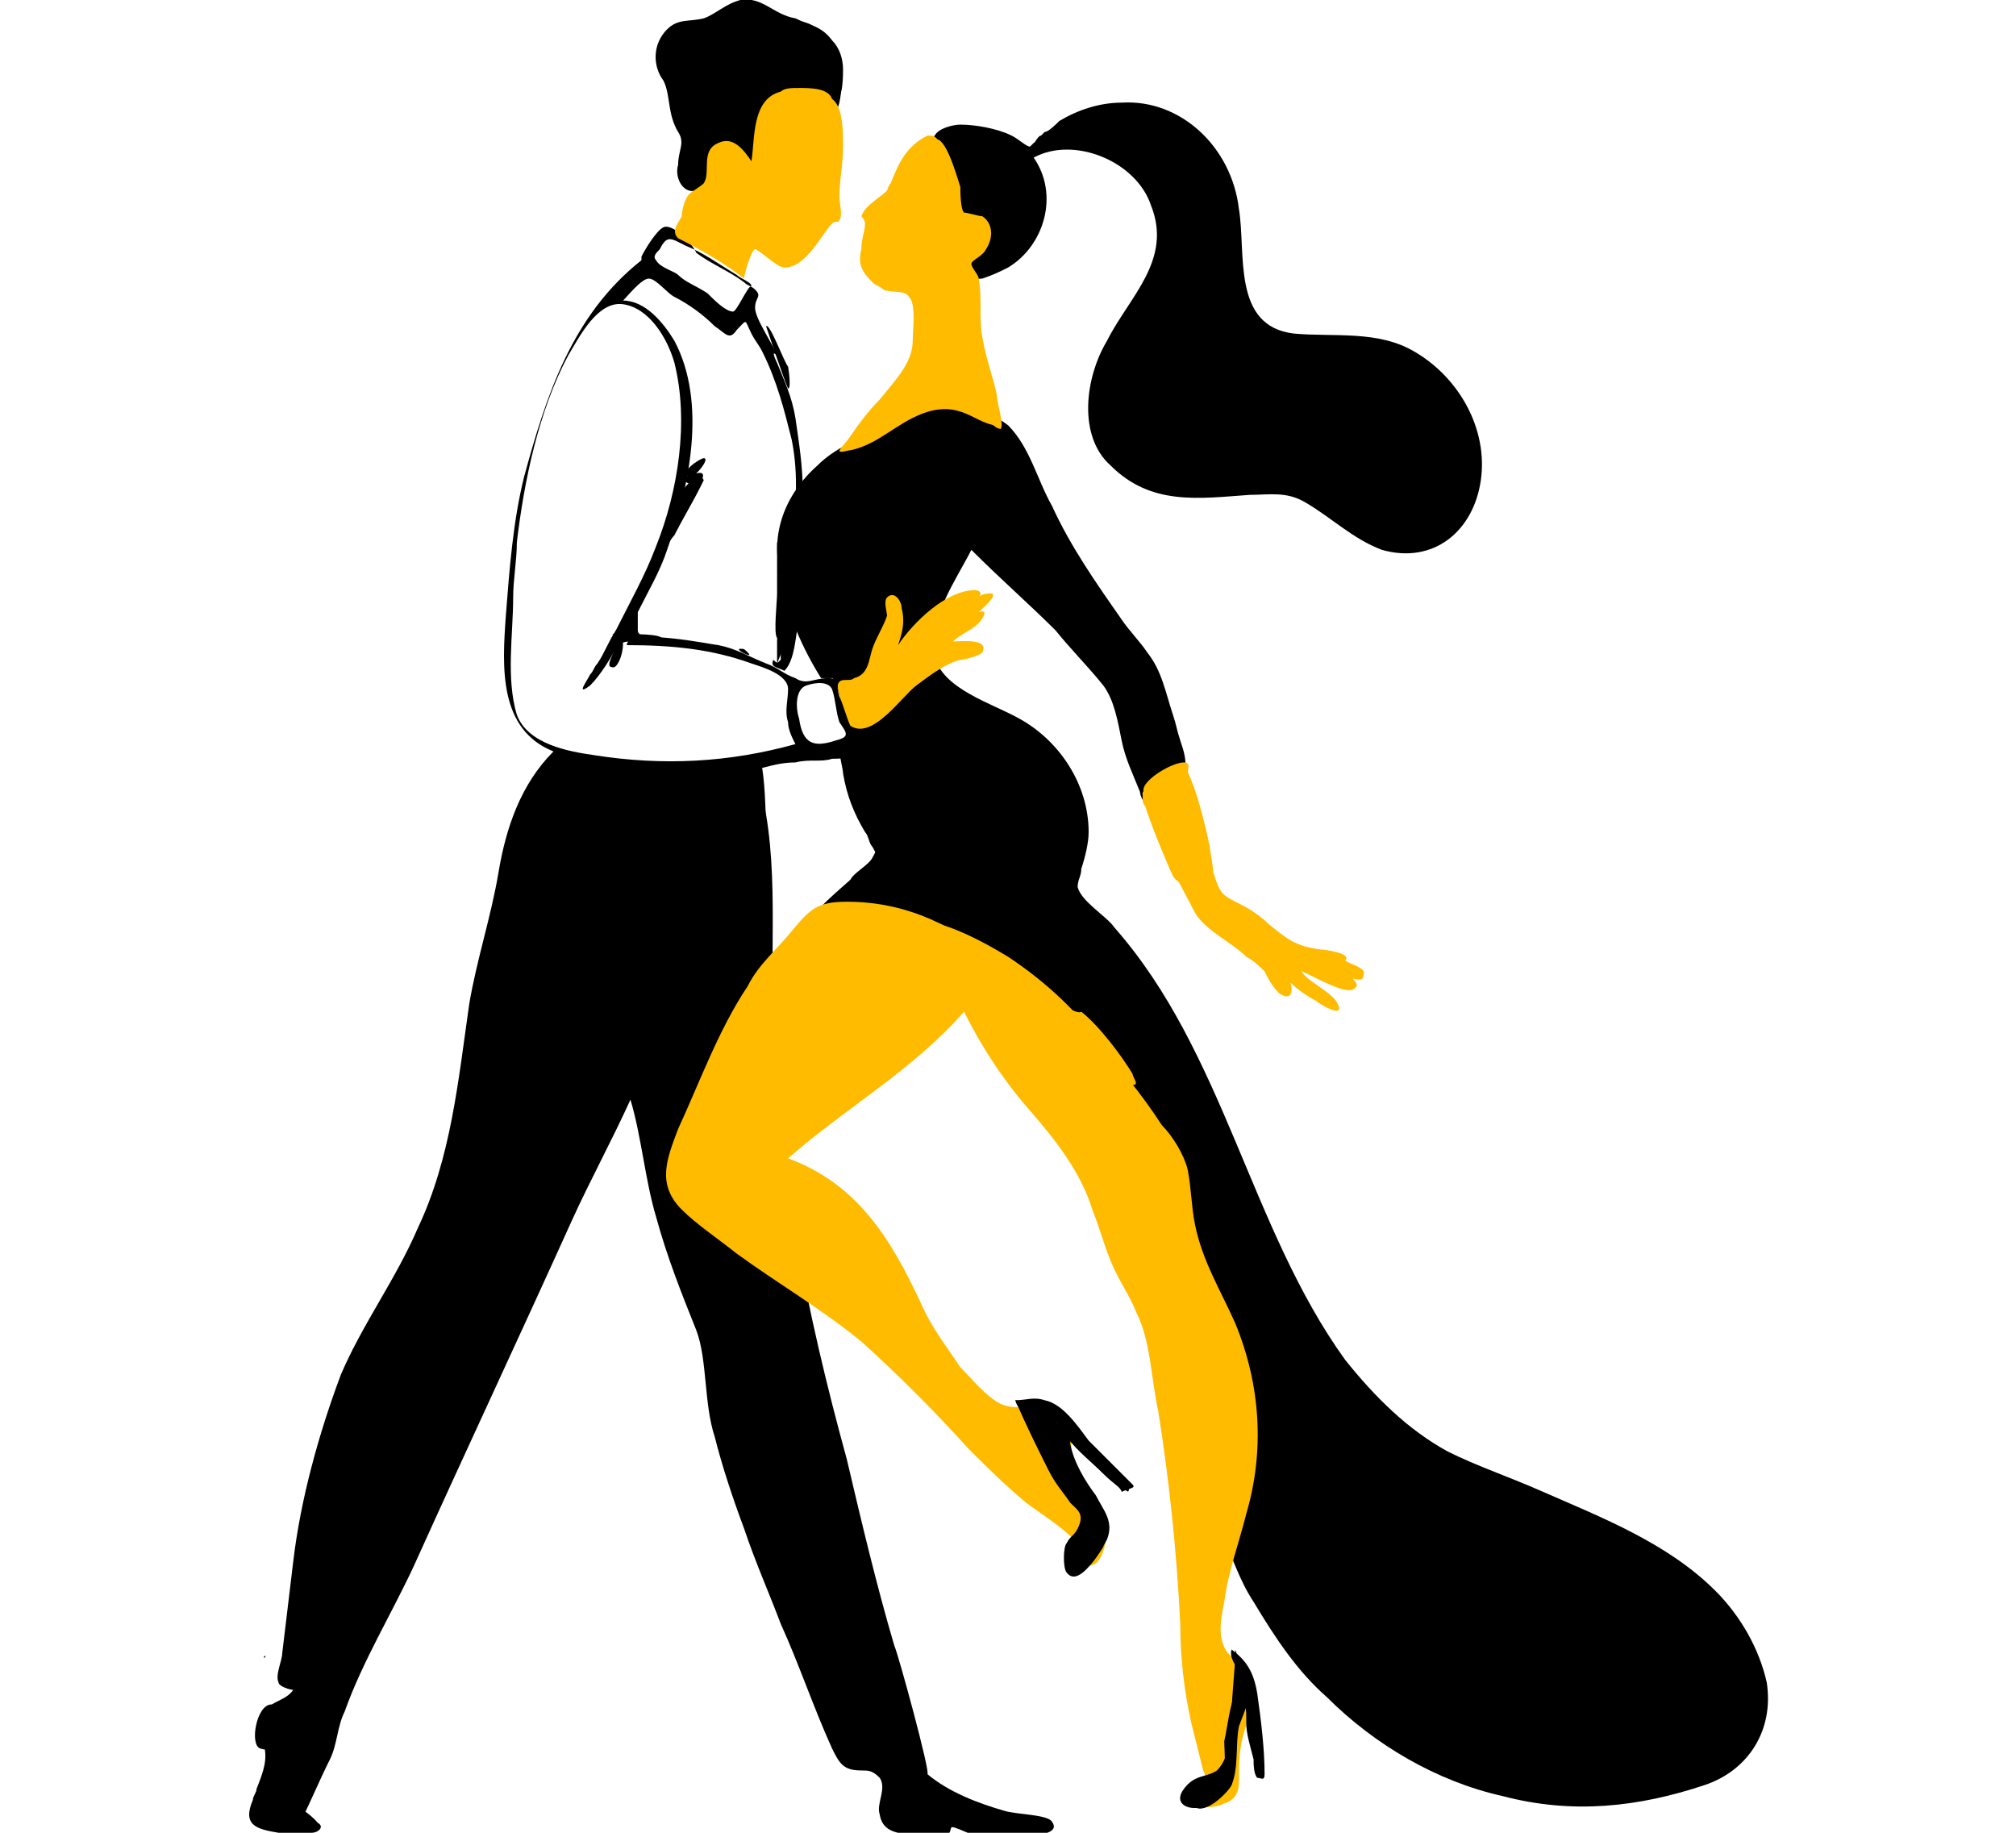
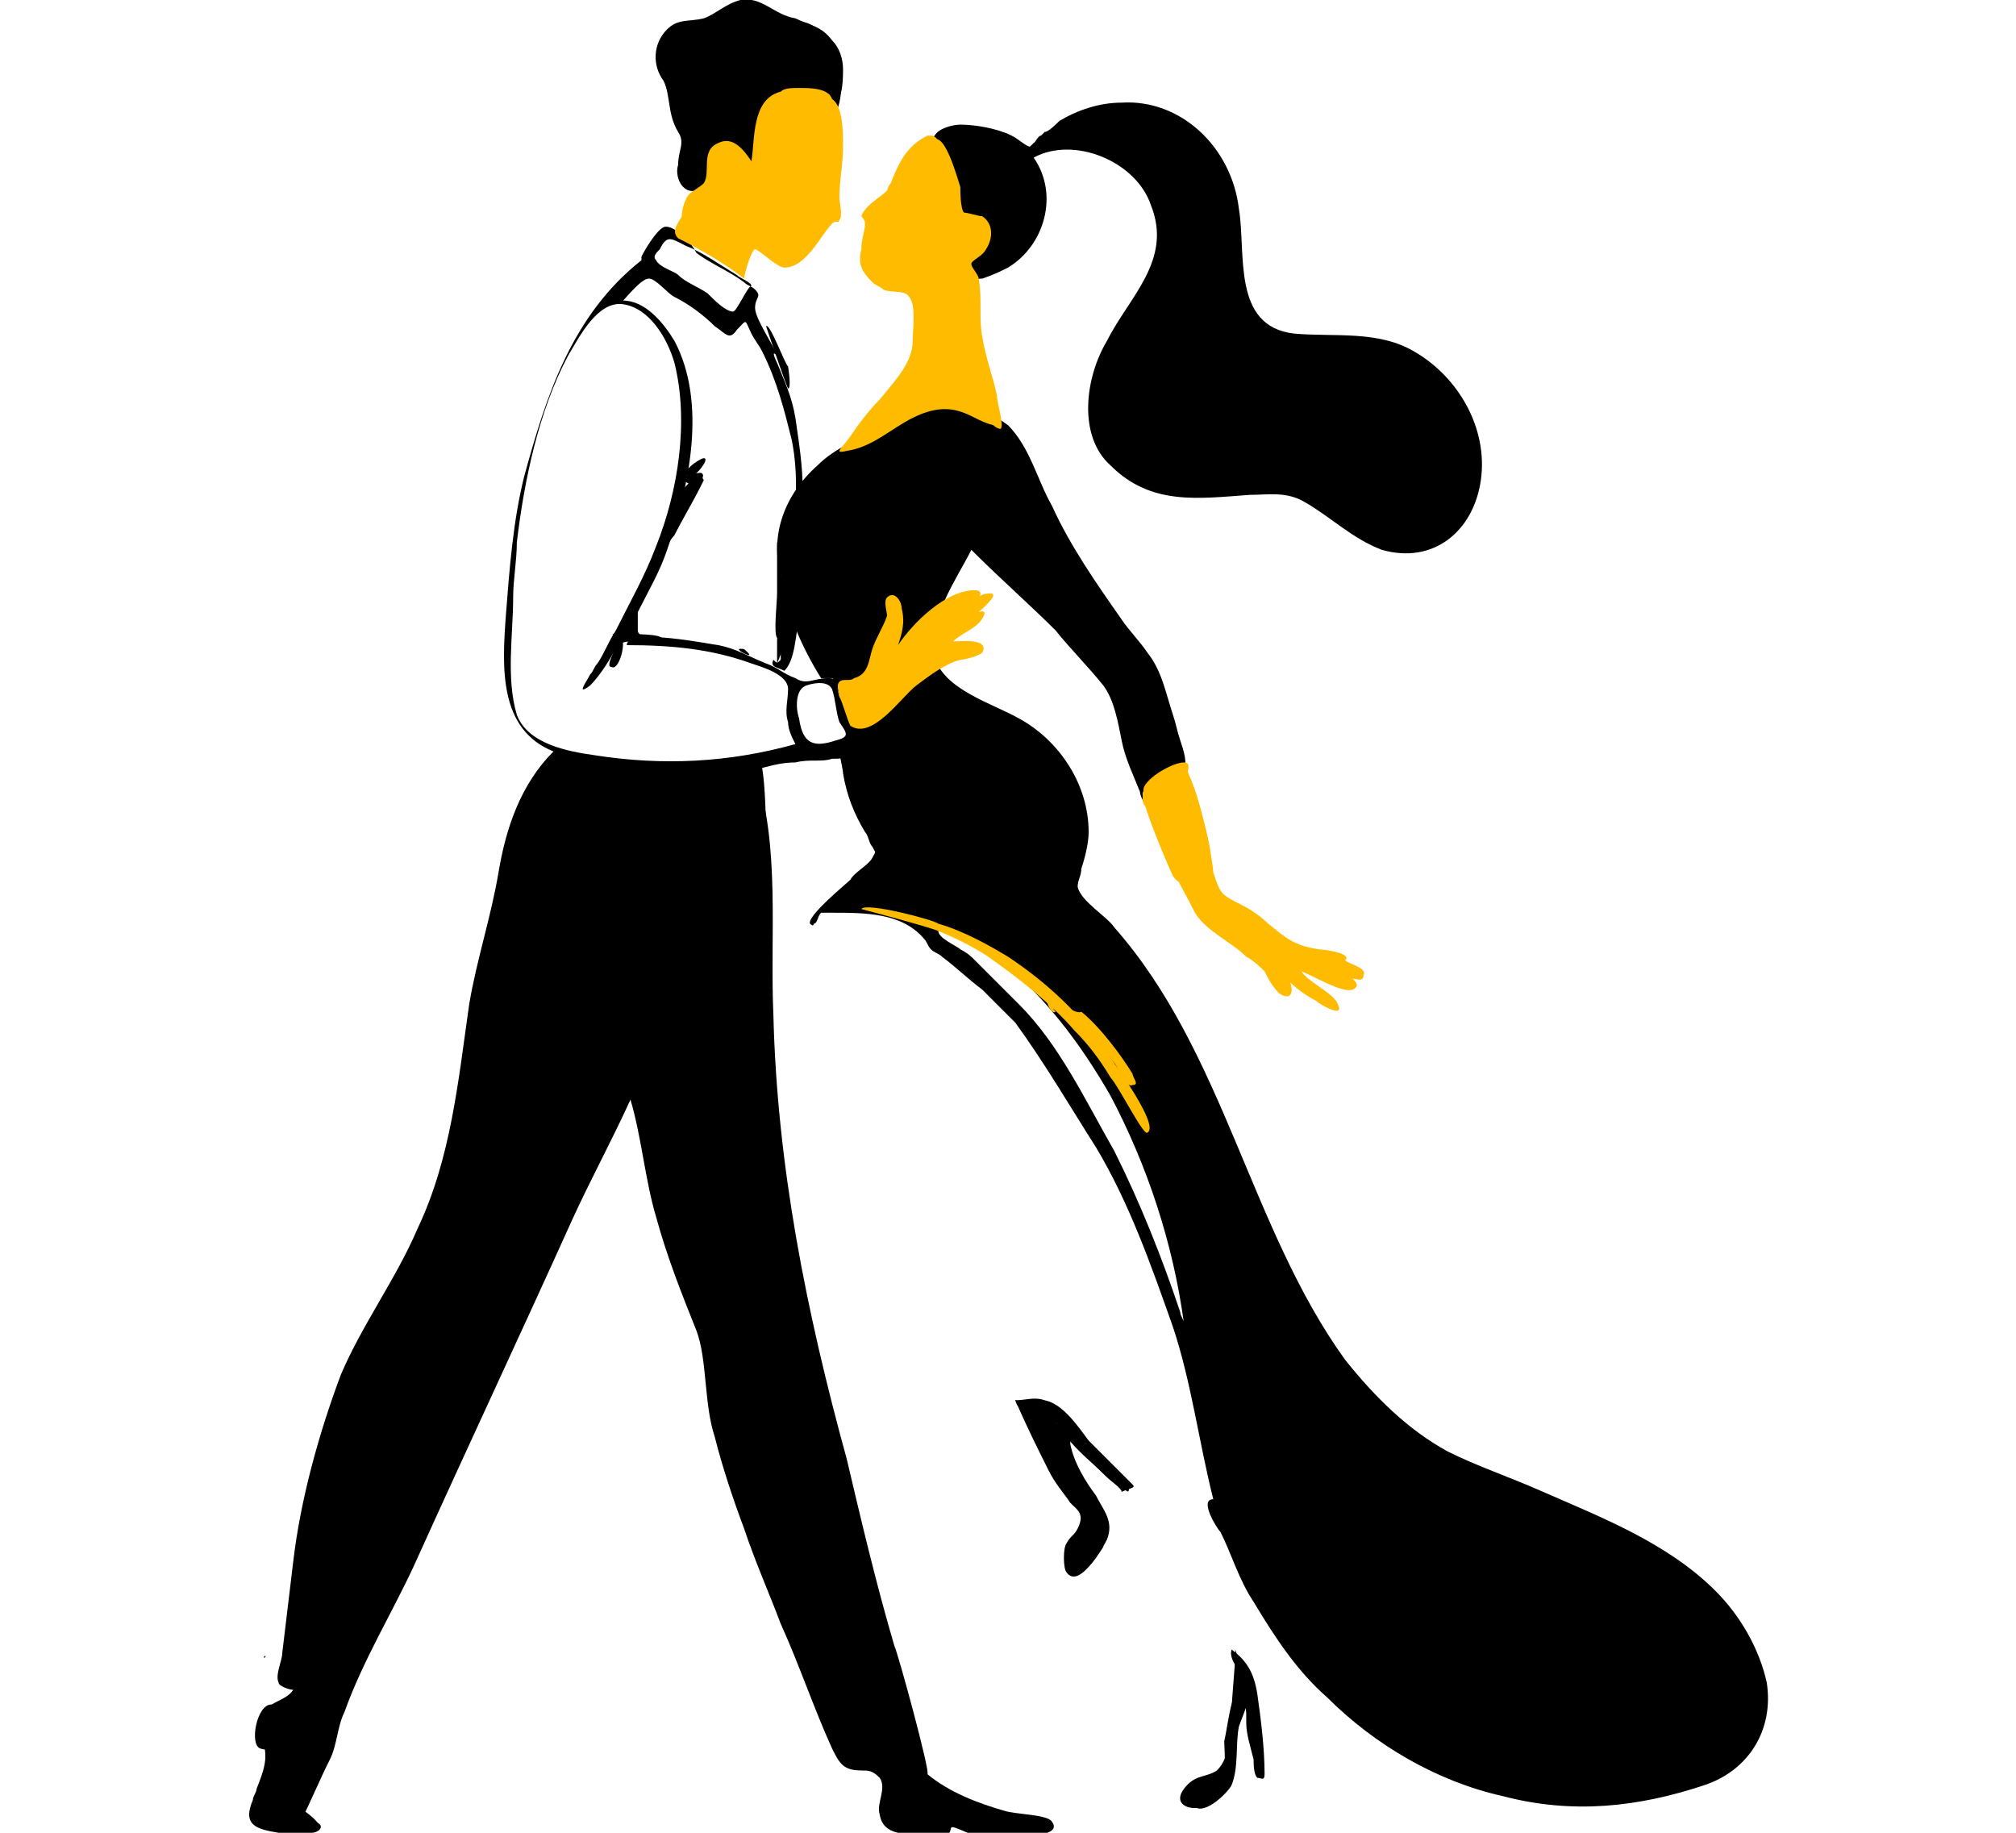
<svg xmlns="http://www.w3.org/2000/svg" version="1.1" id="Layer_1" x="0px" y="0px" width="55px" height="50px" viewBox="0 0 55 50" style="enable-background:new 0 0 55 50;" xml:space="preserve">
  <style type="text/css">
	.st0{fill:#FFBB00;}
</style>
  <g>
    <g>
      <path d="M30.6,2.8c-0.6,0-1.2,0.2-1.7,0.5c-0.1,0.1-0.3,0.3-0.4,0.3c0,0,0,0,0,0c0,0,0,0,0,0c0,0-0.1,0.1-0.1,0.1    c-0.1,0-0.2,0.3-0.3,0.3c-0.1,0-0.3-0.2-0.5-0.3c-0.4-0.2-1-0.3-1.4-0.3c-0.2,0-0.6,0.1-0.7,0.3c-0.1,0.1,0,0.1,0,0.2    C25.6,5,26,6.2,26.3,7.3C26,7.2,26,7.4,26.2,7.6c0.2,0.1,0.4,0,0.6,0c0.3-0.1,0.5-0.2,0.7-0.3c1-0.6,1.4-2,0.7-3    c1.1-0.6,2.8,0.1,3.2,1.3c0.6,1.5-0.6,2.5-1.2,3.7c-0.6,1-0.8,2.6,0.1,3.4c1.1,1.1,2.4,0.9,3.8,0.8c0.5,0,1-0.1,1.5,0.2    c0.7,0.4,1.3,1,2.1,1.3c1.4,0.4,2.5-0.5,2.7-1.9c0.2-1.4-0.6-2.8-1.8-3.5c-1-0.6-2.2-0.4-3.3-0.5c-1.7-0.2-1.3-2.2-1.5-3.4    C33.6,4,32.2,2.7,30.6,2.8L30.6,2.8z M28.6,3.5C28.6,3.5,28.6,3.5,28.6,3.5C28.6,3.5,28.6,3.5,28.6,3.5L28.6,3.5z" />
      <path d="M28.6,3.5C28.6,3.5,28.6,3.5,28.6,3.5L28.6,3.5z" />
      <path d="M28.6,3.5C28.6,3.5,28.6,3.5,28.6,3.5L28.6,3.5z" />
      <path d="M28.4,3.7C28.4,3.7,28.4,3.7,28.4,3.7L28.4,3.7z" />
      <path d="M28.8,3.5c-0.2,0.2-0.4,0.3-0.6,0.4c-0.1,0.1-0.5,0.5-0.2,0.3c0.2-0.1,0.4-0.3,0.5-0.4C28.7,3.8,28.9,3.5,28.8,3.5    L28.8,3.5z M28.7,3.7C28.7,3.7,28.7,3.7,28.7,3.7L28.7,3.7z M28.5,3.9C28.5,3.9,28.5,3.9,28.5,3.9L28.5,3.9z" />
      <path d="M20.2,0c-0.4,0.1-0.7,0.4-1,0.5c-0.4,0.1-0.7,0-1,0.3c-0.4,0.4-0.4,1-0.1,1.4c0.2,0.4,0.1,0.9,0.4,1.4    c0.2,0.3,0,0.5,0,0.9c-0.1,0.3,0.1,0.8,0.5,0.7c0.1,0,0.2-0.1,0.3-0.2c0.2-0.1,0.5-0.1,0.7-0.3c0.5-0.2,1-0.7,1.5-1    c0.6-0.3,1.1-0.5,1.3-1.1c0.2,0.2,0.2-0.6,0.2-0.7c0-0.3-0.1-0.6-0.3-0.8c-0.3-0.4-0.6-0.4-1-0.6C21.1,0.4,20.8-0.1,20.2,0L20.2,0    z" />
      <path d="M22.9,2.3C22.9,2.3,22.9,2.3,22.9,2.3L22.9,2.3z" />
      <path d="M22.9,2.3C22.9,2.3,22.9,2.3,22.9,2.3L22.9,2.3z" />
      <path d="M21.7,0.6c-0.3,0,0,0.1,0,0.2c0.2,0.1,0.5,0.2,0.7,0.4c0.1,0.1,0.1,0.1,0,0c0.3,0.3,0.4,0.7,0.3,1.1c0,0,0,0,0,0    c0,0.1-0.2,0.9-0.1,0.9C23,3.2,23,2,22.9,1.8C22.8,1.3,22.3,0.5,21.7,0.6L21.7,0.6z" />
      <path d="M7.2,45.2C7.2,45.3,7.3,45.1,7.2,45.2L7.2,45.2z" />
      <path d="M18.1,6.2c-0.2,0.1-0.5,0.6-0.6,0.8c0,0.1,0,0.1,0,0.1c-1.9,1.5-2.6,3.7-3.2,5.9c-0.3,1.2-0.4,2.5-0.5,3.8    c-0.1,1.4-0.2,3.1,1.3,3.7c-0.9,0.9-1.3,2.1-1.5,3.3c-0.2,1.2-0.6,2.4-0.8,3.6c-0.3,2.1-0.5,4.2-1.4,6.1c-0.6,1.4-1.5,2.6-2.1,4    c-0.6,1.6-1.1,3.4-1.3,5.1c-0.1,0.8-0.2,1.7-0.3,2.5c0,0.2-0.2,0.6-0.1,0.8c0,0.1,0.3,0.2,0.4,0.2c-0.2,0.3-0.6,0.3-0.8,0.6    c-0.1,0.3-0.1,0.7,0,0.9c0.1,0.4,0,0.7-0.2,1.2c0,0.1-0.1,0.2-0.1,0.3C6.6,49.8,7,49.9,7.6,50c0.2,0,0.7,0.1,0.9,0    c0.2,0,0.4-0.2,0.1-0.3c-0.1,0-0.3,0-0.4,0c0.3-0.6,0.5-1.1,0.8-1.7c0.2-0.4,0.2-0.9,0.4-1.3c0.5-1.4,1.3-2.7,1.9-4    c1.4-3.1,2.9-6.3,4.3-9.4c0.5-1.1,1.1-2.2,1.6-3.3c0.3,1,0.4,2.2,0.7,3.2c0.3,1.1,0.7,2.1,1.1,3.1c0.3,0.8,0.2,2,0.5,2.9    c0.2,0.8,0.5,1.7,0.8,2.5c0.3,0.9,0.7,1.8,1,2.6c0.5,1.1,0.9,2.3,1.4,3.4c0.2,0.4,0.3,0.6,0.8,0.6c0.2,0,0.3,0,0.5,0.2    c0.2,0.3-0.1,0.7,0,1c0.1,0.6,0.7,0.5,1.2,0.6c0.1,0,0.5,0.1,0.6,0c0.3-0.2-0.1-0.4,0.6-0.1c0.5,0.2,0.9,0.1,1.3,0.1    c0.2,0,1.3,0,1-0.4c-0.1-0.2-1-0.2-1.3-0.3c-0.7-0.2-1.5-0.5-2.1-1c0.1,0-0.8-3.3-0.9-3.5c-0.5-1.7-0.9-3.4-1.3-5.1    c-1.1-4-1.9-8-2-12.1c-0.1-2.2,0.2-4.6-0.5-6.7c0.4-0.1,0.7-0.2,1.1-0.2c0.4-0.1,0.7,0,1-0.1c0.2,0,0.5,0,0.6-0.2    c0.3-0.2,0-0.5-0.1-0.7C23,19.4,23,19.2,22.9,19c-0.1-0.3,0-0.5-0.3-0.5c-0.4,0-0.6,0.2-0.9,0c-0.3-0.1-0.5-0.3-0.8-0.4    c-0.5-0.2-0.8-0.4-1.3-0.5c-0.1,0-2.5-0.5-2.5,0c1.2,0,2.3,0.1,3.4,0.5c0.3,0.1,1,0.3,1,0.7c0,0.3-0.1,0.6,0,0.9    c0,0.2,0.1,0.4,0.2,0.6c-1.8,0.5-3.6,0.6-5.5,0.3c-0.7-0.1-1.8-0.3-2.1-1.1c-0.3-1-0.1-2.2-0.1-3.2c0-0.5,0.1-1,0.1-1.5    c0,0,0,0,0,0c0.2-1.7,0.6-3.6,1.4-5.1c0.3-0.5,0.8-1.5,1.5-1.4c0.7,0.1,1.2,0.9,1.4,1.6c0.4,1.6,0.1,3.5-0.5,5    c-0.3,0.8-0.7,1.5-1.1,2.3c-0.2,0.3-0.3,0.6-0.5,0.9c-0.1,0.1-0.1,0.2-0.2,0.3c-0.1,0.2-0.4,0.6,0,0.3c0.3-0.3,0.6-0.8,0.8-1.2    c0.2-0.3,0.3-0.5,0.5-0.8c0.3-0.6,0.6-1.1,0.8-1.7c0.6-1.7,1.1-4,0.2-5.7c-0.3-0.5-0.8-1.1-1.4-1.1c0,0,0,0,0,0    c0.1-0.1,0.5-0.6,0.7-0.6c0.2,0,0.5,0.4,0.7,0.5c0.4,0.2,0.8,0.5,1.1,0.8c0.3,0.2,0.4,0.4,0.6,0.1c0.3-0.3,0.2-0.3,0.4,0.1    c0.1,0.2,0.2,0.3,0.3,0.5c0.4,0.8,0.6,1.6,0.8,2.4c0.2,1,0.1,1.9,0,2.9c0,0.4-0.1,0.8-0.1,1.2c-0.1,0.5-0.3,0.9-0.3,1.4    c0,0.2,0,0.4,0,0.6c0.6-1.4,0.8-3.2,0.7-4.7c0-0.7-0.1-1.3-0.2-2c-0.1-0.6-0.3-1-0.5-1.5c0,0-0.2-0.4,0-0.2    c-0.1-0.3-0.6-1-0.6-1.3c0-0.3,0.2-0.3,0-0.5c-0.1-0.1-0.2-0.1-0.3-0.2c-0.4-0.3-0.9-0.5-1.3-0.8C18.8,6.5,18.3,6.1,18.1,6.2    L18.1,6.2z M20,8.5c-0.2,0-0.5-0.3-0.7-0.5c-0.3-0.2-0.6-0.3-0.8-0.5c-0.1-0.1-0.5-0.2-0.6-0.4c-0.1-0.1,0-0.2,0.1-0.3    c0.2-0.4,0.3-0.3,0.7-0.1c0.5,0.2,0.9,0.5,1.4,0.8c0.1,0.1,0.4,0.2,0.4,0.3C20.4,7.8,20.1,8.5,20,8.5L20,8.5z M21.8,19.6    c-0.1-0.3-0.1-0.8,0.2-0.9c0.3-0.1,0.6-0.1,0.7,0.1c0.1,0.3,0.1,0.6,0.2,0.9c0.2,0.3,0.3,0.4-0.1,0.5    C22.2,20.4,21.9,20.3,21.8,19.6L21.8,19.6z M7.9,43.3C7.9,43.3,7.9,43.3,7.9,43.3C7.9,43.3,7.9,43.3,7.9,43.3L7.9,43.3z M6.9,48.9    C6.9,48.9,6.9,48.9,6.9,48.9C6.9,48.9,6.9,48.9,6.9,48.9L6.9,48.9z" />
      <polygon points="15.3,10.4 15.3,10.4 15.3,10.4   " />
      <polygon points="18.6,6.8 18.6,6.8 18.6,6.8   " />
      <path d="M14.1,19.7C14.1,19.7,14.1,19.7,14.1,19.7L14.1,19.7z" />
      <path d="M21.1,9.4C21.1,9.4,21.1,9.4,21.1,9.4L21.1,9.4z" />
      <path d="M17.5,7C17.5,7,17.5,7,17.5,7L17.5,7z" />
      <path d="M6.9,48.8C6.9,48.8,6.9,48.8,6.9,48.8L6.9,48.8z" />
      <path d="M6.9,48.8C6.9,48.8,6.9,48.8,6.9,48.8L6.9,48.8z" />
      <path d="M6.9,48.8C6.9,48.8,6.9,48.8,6.9,48.8L6.9,48.8z" />
      <path d="M6.9,48.8C6.9,48.8,6.9,48.8,6.9,48.8L6.9,48.8z" />
      <path d="M7.8,49.2c-0.1,0-0.2-0.1-0.2,0c-0.1,0.2,0.1,0.2,0.2,0.3c0.1,0.1,0.3,0.2,0.4,0.3c0,0,0.5,0.1,0.5,0.1    C8.9,49.8,8,49.1,7.8,49.2L7.8,49.2z" />
      <path d="M7.4,46.5c-0.4,0-0.6,1.1-0.3,1.2c0.3,0.1,0.2-0.1,0.2-0.3C7.3,47.2,7.6,46.5,7.4,46.5L7.4,46.5z" />
      <path d="M27.7,11.3C27.7,11.3,27.7,11.3,27.7,11.3L27.7,11.3z" />
      <path d="M20.9,8.9c0,0,0.5,1.5,0.6,1.7c0.1,0,0-0.6,0-0.6C21.4,9.9,21,8.8,20.9,8.9L20.9,8.9z" />
      <path d="M19.2,12.5c-0.1,0-0.7,0.4-0.4,0.5C18.9,13.1,19.4,12.5,19.2,12.5L19.2,12.5z" />
      <path d="M19.1,12.9c-0.1,0-0.7,0.1-0.3,0.3C19.1,13.3,19.3,12.9,19.1,12.9L19.1,12.9z" />
      <path d="M17.1,17c0,0-0.5,0.6-0.2,0.5C17.1,17.4,17,17,17.1,17L17.1,17z" />
      <path d="M16.8,17.2c0,0,0,0.1-0.1,0.1c0.4,0.1-0.3,0.9,0,0.9C16.9,18.3,17.2,17.3,16.8,17.2L16.8,17.2z" />
      <path d="M17.2,17.3c-0.1,0-0.5,0.1-0.3,0.2c0,0,1,0,1.1,0C18.3,17.3,17.4,17.3,17.2,17.3L17.2,17.3z" />
      <path d="M18,17.4c-0.1,0-1-0.1-1.1,0.1c-0.1,0.1,0.2,0,0.2,0c0.2,0,0.4,0,0.6,0c0,0,0.3,0,0.3,0C18.1,17.5,18.2,17.4,18,17.4    L18,17.4L18,17.4z" />
      <path d="M19.1,13c0,0.1-0.6,0.9-0.5,1c0.1,0,0.5-0.7,0.5-0.8C19.1,13.1,19.1,12.9,19.1,13L19.1,13z" />
      <path d="M18.9,13.1c-0.3,0.2-0.4,0.5-0.6,0.9c-0.1,0.1-0.3,0.5-0.2,0.7c0,0.3,0.4-0.3,0.4-0.3c0.1-0.3,0.3-0.6,0.4-0.9    C19,13.3,19.2,12.9,18.9,13.1L18.9,13.1z" />
      <path d="M19.1,13c-0.3,0.6-0.9,1.2-1,1.8c-0.1,0.4,0.2-0.1,0.3-0.2c0.2-0.4,0.5-0.9,0.7-1.3c0,0,0.1-0.2,0.1-0.2    C19.2,13.1,19.1,12.9,19.1,13L19.1,13z" />
      <path d="M17.5,16.1c-0.1,0-0.3,0.6-0.3,0.7c0,0.2,0.2,0.9,0.3,0.6c0-0.1-0.1-0.1-0.1-0.2c0-0.3,0-0.4,0-0.7    C17.5,16.4,17.6,16.1,17.5,16.1L17.5,16.1L17.5,16.1z M17.3,16.6C17.3,16.6,17.3,16.6,17.3,16.6C17.3,16.6,17.3,16.6,17.3,16.6    L17.3,16.6z" />
      <path d="M17.2,16.8c0,0-0.2,0.2-0.2,0.3c-0.1,0.2-0.3,0.2,0,0.3C17.7,17.7,17.2,16.8,17.2,16.8L17.2,16.8z M17,17.2    C17,17.2,17,17.2,17,17.2L17,17.2z" />
      <path d="M20.2,17.7c-0.2,0,0.4,0.3,0.2,0.1C20.3,17.7,20.3,17.7,20.2,17.7L20.2,17.7z" />
      <path d="M20.5,7.9c-0.1,0-0.3,0.5-0.3,0.6c0,0.1-0.1,0.2,0,0.1C20.4,8.5,20.6,7.9,20.5,7.9L20.5,7.9z" />
      <path d="M20.4,8.3c0,0-0.4,0.4-0.2,0.4C20.3,8.7,20.4,8.3,20.4,8.3L20.4,8.3z" />
      <path d="M20.6,20.6c-0.2,0.1,0,2.4,0,2.8c0,0.4,0,0.9,0,1.3c0,0.1-0.1,1.1,0.2,0.8c0.1-0.2,0.1-0.8,0.1-1c0-0.5,0-0.9,0-1.4    C20.9,22.7,20.9,20.4,20.6,20.6L20.6,20.6z M20.9,24.3C20.9,24.4,20.9,24.4,20.9,24.3L20.9,24.3z" />
      <path d="M20.4,20.6c-0.1,0-0.2,1.1,0.1,0.9C20.7,21.4,20.8,20.5,20.4,20.6L20.4,20.6z" />
      <path d="M21.2,14.8c0,0.5,0,0.9,0,1.4c0,0.2-0.1,1.1,0,1.2c0.2,0.2,0.3-0.9,0.3-1.1c0-0.1,0-0.6-0.2-0.6c0-0.2,0-0.3,0-0.5    c0-0.1,0-0.3,0-0.4C21.4,14.9,21.3,14.7,21.2,14.8L21.2,14.8z" />
      <path d="M21.5,16.4c0,0.4-0.2,0.8-0.2,1.3c0,0.1,0,0.3,0,0.3c-0.1,0.1-0.1,0.1-0.2,0c-0.1,0.2,0.1,0.2,0.3,0.3    c0.3-0.3,0.3-1,0.4-1.4c0-0.2,0.1-0.3,0-0.5C21.7,16.6,21.5,16.2,21.5,16.4L21.5,16.4z" />
      <path d="M25.9,11c-0.7,0-1.3,0.4-1.9,0.7c-0.6,0.3-1.2,0.5-1.7,1c-0.9,0.8-1.3,1.9-1,3c0,0,0,0.1,0,0.1c0.2,1,0.6,1.9,1.1,2.7    c0,0,0.2,0,0.3,0c0,0,0,0,0,0h0c0,0,0,0,0,0c0,0,0.1,0,0,0c0.1,0,0.3,0.8,0.3,1c0.1,0.2,0.3,0.4,0.3,0.6c0,0.1,0,0.1-0.1,0.2    c-0.1,0.1-0.2,0-0.2,0.1c-0.1,0.1-0.1,0-0.1,0.1c0,0.1,0.1,0.5,0.1,0.6c0.1,0.6,0.3,1.1,0.6,1.6c0.1,0.1,0.1,0.3,0.2,0.4    c0.1,0.2,0.1,0.1,0,0.3c-0.1,0.2-0.5,0.4-0.6,0.6c-0.1,0.1-1.2,1-1.1,1.2c0.1,0.1,0.1,0,0.1,0c0.1,0,0.1-0.2,0.2-0.3    c0,0,0.3,0,0.3,0c0.9,0,1.9,0,2.5,0.7c0.1,0.1,0.1,0.2,0.2,0.3c0.1,0.1,0.2,0.1,0.3,0.2c0.4,0.3,0.7,0.6,1.1,0.9    c0.3,0.3,0.6,0.6,0.9,0.9c0.8,1.1,1.5,2.3,2.2,3.4c0.9,1.5,1.5,3.2,2.1,4.9c0.5,1.5,0.7,3.1,1.1,4.7c-0.4,0,0.1,0.8,0.2,0.9    c0.3,0.6,0.5,1.3,0.9,1.9c0.6,1,1.2,1.9,2,2.6c1.3,1.3,3,2.3,4.8,2.7c1.9,0.5,3.7,0.3,5.5-0.3c1.2-0.4,1.9-1.5,1.7-2.8    c-0.2-0.9-0.7-1.8-1.4-2.5c-1.3-1.3-3.1-2-4.7-2.7c-0.9-0.4-1.8-0.7-2.6-1.1c-1.1-0.6-2-1.5-2.8-2.5c-2.6-3.6-3.3-8.4-6.3-11.8    c-0.2-0.3-0.9-0.7-1-1.1c0-0.2,0.1-0.3,0.1-0.5c0.1-0.3,0.2-0.7,0.2-1c0-1.3-0.8-2.5-1.9-3.1c-0.7-0.4-2.1-0.8-2.3-1.7    c-0.2-1,0.6-2.1,1-2.9c0.8,0.8,1.6,1.5,2.3,2.2c0.4,0.5,0.9,1,1.3,1.5c0.3,0.4,0.4,1,0.5,1.5c0.1,0.5,0.3,0.9,0.5,1.4    c0,0.1,0.1,0.3,0.2,0.4c0,0,0.9-0.7,1-0.9c0.1-0.3,0-0.6-0.1-0.9c-0.1-0.3-0.1-0.4-0.2-0.7c0,0,0,0,0,0c-0.2-0.6-0.3-1.2-0.7-1.7    c-0.2-0.3-0.5-0.6-0.7-0.9c-0.7-1-1.4-2-1.9-3.1c-0.4-0.7-0.6-1.6-1.2-2.2C27.1,11.3,26.5,11,25.9,11L25.9,11z M23,19.2    C23,19.2,23,19.2,23,19.2C23,19.2,23,19.2,23,19.2L23,19.2z M23.1,19.4L23.1,19.4C23.1,19.4,23.1,19.4,23.1,19.4L23.1,19.4z     M23.4,20.2C23.4,20.3,23.4,20.3,23.4,20.2L23.4,20.2z M23.2,20.3C23.2,20.3,23.2,20.3,23.2,20.3C23.2,20.3,23.2,20.3,23.2,20.3    L23.2,20.3z M32.2,35.8c-0.5-1.5-1.1-3-1.8-4.4c-0.8-1.4-1.5-2.9-2.6-4c-0.4-0.4-0.8-0.8-1.2-1.2c-0.1-0.1-0.2-0.2-0.4-0.3    c-0.1-0.1-0.6-0.3-0.6-0.5c-0.1-0.2,0.2,0,0.3,0c0.4,0.2,0.8,0.5,1.2,0.7c1.3,0.9,2.4,2.4,3.2,3.8c1,1.9,1.7,4,2,6.2    C32.3,36,32.2,35.9,32.2,35.8L32.2,35.8z" />
      <path class="st0" d="M25.5,3.8c-0.5,0.1-0.8,0.3-1,0.8c-0.1,0.2-0.1,0.5-0.3,0.6c-0.2,0.2-0.6,0.4-0.7,0.7c0,0,0.1,0.1,0.1,0.2    c0,0.2-0.1,0.4-0.1,0.7c-0.1,0.4,0,0.6,0.3,0.9c0.1,0.1,0.2,0.1,0.3,0.2c0.2,0.1,0.6,0,0.7,0.2c0.2,0.2,0.1,0.9,0.1,1.2    c0,0.6-0.5,1.1-0.9,1.6c-0.3,0.3-0.6,0.7-0.8,1c-0.2,0.3-0.5,0.5-0.1,0.4c0.7-0.1,1.2-0.6,1.8-0.9c0.4-0.2,0.8-0.3,1.2-0.2    c0.4,0.1,0.6,0.3,1,0.4c0,0,0.1,0.1,0.2,0.1c0.1-0.1-0.1-0.7-0.1-0.9c-0.1-0.5-0.3-1-0.4-1.6c-0.1-0.5,0-1.1-0.1-1.6    c0-0.1-0.2-0.3-0.2-0.4c0-0.1,0.3-0.2,0.4-0.4c0.2-0.3,0.2-0.7-0.1-0.9c-0.1,0-0.4-0.1-0.5-0.1c-0.1-0.1-0.1-0.6-0.1-0.7    C26.1,4.8,25.8,3.7,25.5,3.8L25.5,3.8z" />
      <path class="st0" d="M25.4,3.7c0,0-0.1,0-0.1,0C24.7,4,24.5,4.5,24.3,5c-0.1,0.1-0.1,0.3-0.2,0.4c-0.1,0.1-0.4,0.4,0,0.2    c0.4-0.2,0.4-1,0.7-1.3c0.3-0.3,0.5-0.3,0.8-0.4C25.6,3.8,25.5,3.7,25.4,3.7L25.4,3.7z" />
      <path class="st0" d="M24.4,4.7C24.4,4.7,24.4,4.7,24.4,4.7L24.4,4.7z" />
-       <path class="st0" d="M25,3.9C25,3.9,25,3.9,25,3.9L25,3.9z" />
      <path class="st0" d="M26.6,16.1c-0.8,0-1.7,0.9-2.1,1.5c0.1-0.3,0.2-0.6,0.1-1c0-0.2-0.2-0.5-0.4-0.3c-0.1,0.1,0,0.4,0,0.5    c-0.1,0.3-0.3,0.6-0.4,0.9c-0.1,0.3-0.1,0.7-0.5,0.8c-0.1,0.1-0.3,0-0.4,0.1c-0.1,0.1,0,0.3,0,0.4c0.1,0.2,0.2,0.6,0.3,0.8    c0.6,0.4,1.4-0.8,1.8-1.1c0.4-0.3,0.8-0.6,1.2-0.7c0.1,0,0.5-0.1,0.6-0.2c0.2-0.4-0.6-0.3-0.8-0.3c0.2-0.2,0.5-0.3,0.7-0.5    c0.1-0.1,0.3-0.4,0-0.3c0.1-0.1,0.7-0.6,0.2-0.5c-0.1,0-0.2,0.1-0.3,0.1C26.8,16.3,26.8,16.1,26.6,16.1L26.6,16.1L26.6,16.1z     M23.3,19.9C23.3,19.9,23.3,19.9,23.3,19.9C23.3,19.9,23.3,19.9,23.3,19.9L23.3,19.9z" />
      <path class="st0" d="M21.8,2.4c-0.2,0-0.4,0-0.5,0.1c-0.8,0.2-0.7,1.3-0.8,1.9c0,0,0,0,0,0c-0.2-0.3-0.5-0.7-0.9-0.5    c-0.5,0.2-0.2,0.8-0.4,1.1c-0.1,0.1-0.3,0.2-0.4,0.3c-0.1,0.1-0.2,0.4-0.2,0.6c-0.1,0.2-0.3,0.4-0.1,0.6c0.6,0.3,1.3,0.7,1.8,1.1    c0-0.1,0.2-0.8,0.3-0.8c0.1,0,0.6,0.5,0.8,0.5c0.6,0,1-0.9,1.3-1.2c0.1-0.1,0.2,0,0.2-0.1c0.1-0.1,0-0.5,0-0.6    c0-0.5,0.1-0.9,0.1-1.4c0-0.4,0-1.1-0.3-1.3C22.6,2.4,22.1,2.4,21.8,2.4L21.8,2.4L21.8,2.4z" />
      <path class="st0" d="M32.2,20.9c-0.3,0.1-0.5,0.2-0.7,0.4c-0.4,0.4-0.2,0.7-0.1,1.1c0.3,0.9,0.8,1.7,1.2,2.5    c0.3,0.5,1,0.8,1.4,1.2c0.2,0.1,0.4,0.3,0.5,0.4c0.1,0.2,0.2,0.4,0.4,0.6c0.3,0.2,0.4,0,0.3-0.3c0.2,0.2,0.5,0.4,0.7,0.5    c0.1,0.1,0.8,0.5,0.6,0.1c-0.1-0.3-0.8-0.6-1-0.9c0.3,0.1,1.1,0.6,1.4,0.5c0.2-0.1,0.1-0.2,0-0.3c0.1,0,0.3,0.1,0.3-0.1    c0.1-0.2-0.4-0.3-0.5-0.4c0.2-0.2-0.6-0.3-0.7-0.3c-0.7-0.1-0.9-0.3-1.4-0.7c-0.2-0.2-0.5-0.4-0.7-0.5c-0.6-0.3-0.6-0.3-0.8-0.9    C33.1,23.5,32.6,20.9,32.2,20.9L32.2,20.9z" />
-       <path class="st0" d="M23.1,24.6c-0.8,0-1,0.2-1.5,0.8c-0.4,0.5-0.9,0.9-1.2,1.5c-0.8,1.2-1.3,2.6-1.9,3.9    c-0.3,0.8-0.6,1.5,0.1,2.2c0.4,0.4,1,0.8,1.5,1.2c1.1,0.8,2.3,1.5,3.4,2.4c1,0.9,2,1.9,2.9,2.9c0.5,0.5,1,1,1.6,1.5    c0.4,0.3,0.9,0.6,1.3,1c0.2,0.2,0.1,0.1,0.2,0.3c0.1,0.2,0,0.5,0.3,0.4c0.3-0.1,0.4-0.7,0.4-1c0-0.6-0.8-1-0.9-1.6    c-0.2-0.6,0.2-1.8-0.8-1.8c-0.5,0-0.7,0.2-1.2,0c-0.4-0.2-0.8-0.7-1.1-1c-0.4-0.6-0.8-1.1-1.1-1.8c-0.8-1.7-1.7-3.2-3.6-3.9    c1.6-1.4,3.4-2.4,4.8-4c0.5,1,1.1,1.9,1.8,2.7c0.7,0.8,1.4,1.7,1.7,2.7c0.2,0.5,0.3,0.9,0.5,1.4c0.2,0.5,0.5,0.9,0.7,1.4    c0.4,0.8,0.4,1.8,0.6,2.7c0.3,1.9,0.5,3.8,0.6,5.8c0,0.9,0.1,1.8,0.3,2.7c0.1,0.4,0.2,0.8,0.3,1.2c0,0.1,0.2,0.4,0.1,0.5    c-0.1,0.2-0.3,0.1-0.2,0.4c0,0.3,0.5,0.2,0.7,0.1c0.3-0.1,0.4-0.3,0.4-0.6c0-0.4,0-0.8,0.1-1.2c0.1-0.4,0.3-0.8,0.3-1.2    c0-0.6-0.3-0.7-0.7-1.1c-0.3-0.4-0.2-0.9-0.1-1.4c0.1-0.8,0.4-1.6,0.6-2.4c0.5-1.7,0.4-3.5-0.3-5.2c-0.4-0.9-0.9-1.7-1.1-2.7    c-0.1-0.5-0.1-1-0.2-1.5c-0.1-0.4-0.4-0.9-0.7-1.2c-1.1-1.7-2.6-3.2-4.2-4.3C26.1,25.3,24.8,24.6,23.1,24.6L23.1,24.6z M33.9,41.1    C33.9,41.1,33.9,41.1,33.9,41.1L33.9,41.1z" />
      <path class="st0" d="M23.5,24.8c0,0,1.9,0.5,2.1,0.6c0.5,0.2,1.1,0.5,1.5,0.8c0.7,0.5,1.6,1.2,2.2,1.9c0.4,0.4,0.7,0.8,1,1.3    c0.2,0.2,0.9,1.6,1,1.5c0.4-0.2-1.2-2.3-1.4-2.6c-0.7-0.9-1.5-1.6-2.4-2.2c-0.5-0.3-1.2-0.7-1.9-0.9    C25.5,25.1,23.6,24.6,23.5,24.8L23.5,24.8z" />
      <path class="st0" d="M28.6,27.3c-0.1,0,0.1,0.4,0.2,0.3c0,0-0.1-0.1-0.1-0.2c0.7,0.4,1.2,1,1.7,1.6c0.1,0.1,0.3,0.7,0.5,0.6    c0.2,0,0-0.2,0-0.3c-0.3-0.5-0.9-1.3-1.4-1.7C29.4,27.7,28.8,27.3,28.6,27.3L28.6,27.3z" />
      <path class="st0" d="M32.3,20.9c-0.1,0.1,0.7,2.6,0.7,2.6C33.2,23.4,32.4,20.8,32.3,20.9L32.3,20.9z" />
      <path class="st0" d="M31.2,21.6c-0.2,0,0.7,2.1,0.8,2.3c0.2,0.3,0.3,0.1,0.1-0.2c-0.1-0.3-0.2-0.5-0.3-0.7    C31.7,22.8,31.3,21.6,31.2,21.6L31.2,21.6z" />
      <path class="st0" d="M32.3,20.8c-0.3,0-1,0.4-1.1,0.7c0,0.1-0.1,0.5,0.1,0.5c0.1,0,0.1-0.2,0.1-0.3c0.1-0.1,0.2-0.2,0.4-0.3    c0.1-0.1,0.6-0.2,0.6-0.3C32.4,21,32.5,20.8,32.3,20.8L32.3,20.8z" />
      <path d="M27.2,38.2C27.2,38.2,27.2,38.2,27.2,38.2L27.2,38.2z" />
      <path d="M27.1,40.2C27.1,40.2,27.1,40.2,27.1,40.2L27.1,40.2z M29.5,41.6C29.5,41.6,29.5,41.6,29.5,41.6    C29.5,41.6,29.5,41.6,29.5,41.6L29.5,41.6z" />
      <polygon points="27.1,40.2 27.1,40.2 27.1,40.2   " />
      <path d="M26.9,40.1C26.9,40.1,26.9,40.1,26.9,40.1L26.9,40.1z" />
      <path d="M27.1,40.2C27.1,40.2,27.1,40.2,27.1,40.2L27.1,40.2z" />
      <path d="M27,40.2C27,40.2,27,40.2,27,40.2L27,40.2z" />
      <path d="M30.9,40.5c-0.4-0.4-0.8-0.8-1.2-1.2c-0.3-0.4-0.7-1-1.2-1.1c-0.3-0.1-0.5,0-0.8,0c0.1,0.4,0.4,0.2,0.7,0.3    c0.3,0.1,0.5,0.4,0.7,0.7c0.3,0.4,0.7,0.7,1.1,1.1c0.1,0.1,0.4,0.3,0.4,0.4C30.8,40.6,31,40.6,30.9,40.5z" />
-       <path d="M28.1,38.2C28.1,38.2,28.1,38.2,28.1,38.2L28.1,38.2z" />
      <path d="M28.1,38.2C28.1,38.2,28.1,38.2,28.1,38.2L28.1,38.2z" />
      <path d="M28.1,38.2C28.1,38.2,28.1,38.2,28.1,38.2L28.1,38.2z" />
      <path d="M28.1,38.2C28.1,38.2,28.1,38.2,28.1,38.2L28.1,38.2z" />
      <polygon points="28.1,38.2 28.1,38.2 28.1,38.2   " />
      <path d="M28.9,38.9C28.9,38.8,28.9,38.8,28.9,38.9L28.9,38.9z" />
      <path d="M28.9,38.9C28.9,38.9,28.9,38.9,28.9,38.9L28.9,38.9z" />
      <path d="M28.9,38.9C28.9,38.9,28.9,38.9,28.9,38.9L28.9,38.9z" />
      <path d="M28.9,38.9C28.9,38.9,28.9,38.9,28.9,38.9L28.9,38.9z" />
      <polygon points="30.5,40.4 30.4,40.4 30.5,40.4   " />
      <path d="M28.9,38.7c-0.2,0.2-0.1,0.9,0,1.1c0.1,0.4,0.4,0.8,0.6,1.1c0.2,0.3,0.4,0.5,0.4,0.9c0,0.2-0.7,0.8-0.4,1    c0.2,0.1,0.6-0.6,0.7-0.8c0.2-0.5-0.1-0.8-0.3-1.2c-0.3-0.4-0.6-0.9-0.7-1.4C29.2,39.3,29.2,38.4,28.9,38.7L28.9,38.7z" />
      <path d="M34.5,48.4c0-0.7-0.1-1.5-0.2-2.2c-0.1-0.6-0.3-0.9-0.7-1.2c-0.1,0.3,0.3,0.6,0.3,0.9c0.1,0.4,0.1,0.7,0.1,1.1    c0,0.3,0.1,0.6,0.2,1c0,0.1,0,0.4,0.1,0.5C34.4,48.5,34.5,48.6,34.5,48.4z" />
      <path d="M34.2,48.1C34.2,48.2,34.2,48.1,34.2,48.1L34.2,48.1z" />
      <path d="M34.2,48.2C34.2,48.2,34.2,48.2,34.2,48.2L34.2,48.2z" />
      <path d="M34,45.2C34,45.2,34,45.2,34,45.2L34,45.2z" />
      <path d="M34.3,45.9C34.3,45.9,34.3,45.9,34.3,45.9L34.3,45.9z" />
      <path d="M34,45.8c-0.4,0.1-0.5,1.3-0.6,1.7c0,0.3,0.1,1.1-0.2,1.3c-0.1,0.1-0.2,0.1-0.3,0.2c0,0-0.7,0.1-0.3,0.3    c0.3,0.2,0.9-0.4,1-0.6c0.2-0.5,0.1-1.1,0.2-1.6C33.9,46.8,34.4,45.7,34,45.8L34,45.8z M33.7,46.3C33.7,46.3,33.7,46.3,33.7,46.3    L33.7,46.3z M33.2,48.8C33.2,48.8,33.2,48.8,33.2,48.8L33.2,48.8z M33.4,47.4C33.4,47.4,33.4,47.4,33.4,47.4L33.4,47.4z     M33.4,47.4C33.4,47.4,33.4,47.4,33.4,47.4L33.4,47.4z M34.1,46.4C34.1,46.4,34.1,46.4,34.1,46.4L34.1,46.4z M34.1,46.4    C34.1,46.4,34.1,46.3,34.1,46.4L34.1,46.4z" />
      <path d="M29.1,39.1c-0.1,0,0.7,0.8,0.8,0.9c0.2,0.2,0.5,0.5,0.7,0.6c0.1,0,0.2,0.2,0.2,0c0-0.1-0.6-0.5-0.7-0.6    C29.9,39.8,29.3,39.1,29.1,39.1L29.1,39.1z" />
      <path d="M34,46.4c-0.1,0,0.1,0.8,0.2,0.7C34.2,47.2,34.1,46.4,34,46.4L34,46.4z" />
      <path d="M34,46.6C34,46.6,34,46.6,34,46.6C34,46.5,34,46.5,34,46.6L34,46.6z" />
      <path d="M26.3,15.1C26.3,15.1,26.3,15.1,26.3,15.1L26.3,15.1z" />
      <path d="M26.3,15.1C26.3,15.1,26.3,15.1,26.3,15.1C26.3,15.1,26.3,15.1,26.3,15.1L26.3,15.1z" />
      <path d="M26.3,15.1C26.3,15.1,26.3,15.1,26.3,15.1L26.3,15.1z" />
      <path d="M26.3,15.1C26.3,15.1,26.3,15.1,26.3,15.1L26.3,15.1z" />
      <path d="M26.3,15.1C26.3,15.1,26.3,15.1,26.3,15.1L26.3,15.1z" />
      <path d="M26.3,15.3C26.3,15.3,26.3,15.3,26.3,15.3L26.3,15.3z" />
      <path d="M26.3,15.3C26.3,15.3,26.3,15.3,26.3,15.3L26.3,15.3z" />
      <path d="M24.8,8.6C24.8,8.6,24.8,8.6,24.8,8.6L24.8,8.6z" />
      <path d="M20.8,6.7C20.8,6.7,20.8,6.7,20.8,6.7C20.8,6.7,20.8,6.7,20.8,6.7L20.8,6.7z M20.5,7.1C20.5,7.1,20.5,7.1,20.5,7.1    L20.5,7.1z" />
      <polygon points="20.8,6.7 20.8,6.7 20.8,6.7   " />
      <path d="M20.8,6.7C20.8,6.7,20.8,6.7,20.8,6.7L20.8,6.7z" />
      <path d="M20.8,6.7C20.8,6.7,20.8,6.7,20.8,6.7L20.8,6.7z" />
      <path d="M21.1,7C21.1,7,21.1,7,21.1,7L21.1,7z" />
      <polygon points="20.6,7 20.6,7 20.6,7   " />
      <polygon points="20.6,7 20.6,7 20.6,7   " />
      <polygon points="21.2,7 21.2,7 21.2,7   " />
      <path d="M20.5,7.1C20.5,7.1,20.5,7.1,20.5,7.1L20.5,7.1z" />
      <polygon points="20.5,7.2 20.5,7.2 20.5,7.2   " />
      <path d="M20.7,6.7C20.7,6.7,20.7,6.7,20.7,6.7L20.7,6.7z" />
      <path d="M20.6,7C20.6,7,20.6,7,20.6,7L20.6,7z" />
      <path d="M20.6,7C20.6,7,20.6,7,20.6,7L20.6,7z" />
      <path d="M20.6,7C20.6,7,20.6,7,20.6,7L20.6,7z" />
      <path d="M20.5,7.3C20.5,7.3,20.5,7.3,20.5,7.3L20.5,7.3z" />
      <path d="M18.8,32.5C18.8,32.5,18.8,32.5,18.8,32.5L18.8,32.5z" />
      <path d="M19.8,4.3C19.8,4.3,19.8,4.3,19.8,4.3L19.8,4.3z M20.2,4.6C20.2,4.6,20.2,4.6,20.2,4.6L20.2,4.6z" />
      <polygon points="28.1,27.9 28.1,27.9 28.1,27.9   " />
      <path d="M39.2,44.9C39.2,44.9,39.2,44.9,39.2,44.9L39.2,44.9z" />
      <path d="M8.3,39.6C8.3,39.6,8.3,39.6,8.3,39.6L8.3,39.6z M8.4,39.4C8.4,39.4,8.4,39.3,8.4,39.4L8.4,39.4z" />
      <path d="M40.4,11.1C40.4,11.1,40.4,11.2,40.4,11.1L40.4,11.1z" />
      <path d="M25.8,18.4C25.8,18.4,25.8,18.4,25.8,18.4L25.8,18.4z" />
      <path d="M25.8,18.4C25.8,18.4,25.8,18.4,25.8,18.4L25.8,18.4z" />
      <path d="M25.8,18.4C25.8,18.4,25.8,18.4,25.8,18.4L25.8,18.4z" />
      <path d="M26,18.5C26,18.5,26,18.5,26,18.5L26,18.5z" />
      <path d="M24.4,19.4C24.5,19.4,24.5,19.4,24.4,19.4L24.4,19.4z" />
      <path d="M21.2,14.5C21.2,14.5,21.2,14.5,21.2,14.5L21.2,14.5z" />
      <path d="M10.2,36.7c-0.2,0-0.9,0.1-0.4,0.2c0.1,0,0.5,0,0.5-0.1C10.3,36.8,10.3,36.7,10.2,36.7L10.2,36.7z" />
    </g>
    <path d="M34,46c-0.1,0.6-0.3,1.3-0.4,1.9c-0.1,0.6-0.1,1.2-0.8,1.4c-0.4,0.1-0.8-0.1-0.5-0.5c0.3-0.4,0.6-0.3,0.9-0.5   c0.4-0.4,0.3-1,0.4-1.5c0-0.6,0.1-1.2,0.1-1.8C33.8,45.3,33.9,45.6,34,46z" />
    <path d="M30.1,42.2c-0.2,0.3-0.7,1.1-1,0.7c-0.1-0.1-0.1-0.7,0-0.8c0.1-0.2,0.2-0.2,0.3-0.4c0.2-0.4,0-0.5-0.2-0.7   c-0.2-0.3-0.4-0.5-0.6-0.9c-0.3-0.6-0.6-1.2-0.9-1.9c0.4,0.1,0.9,0,1.1,0.5c0.1,0.4,0.1,0.7,0.3,1.1c0.2,0.4,0.5,0.8,0.7,1.2   C30.1,41.3,30.1,41.8,30.1,42.2z" />
  </g>
</svg>